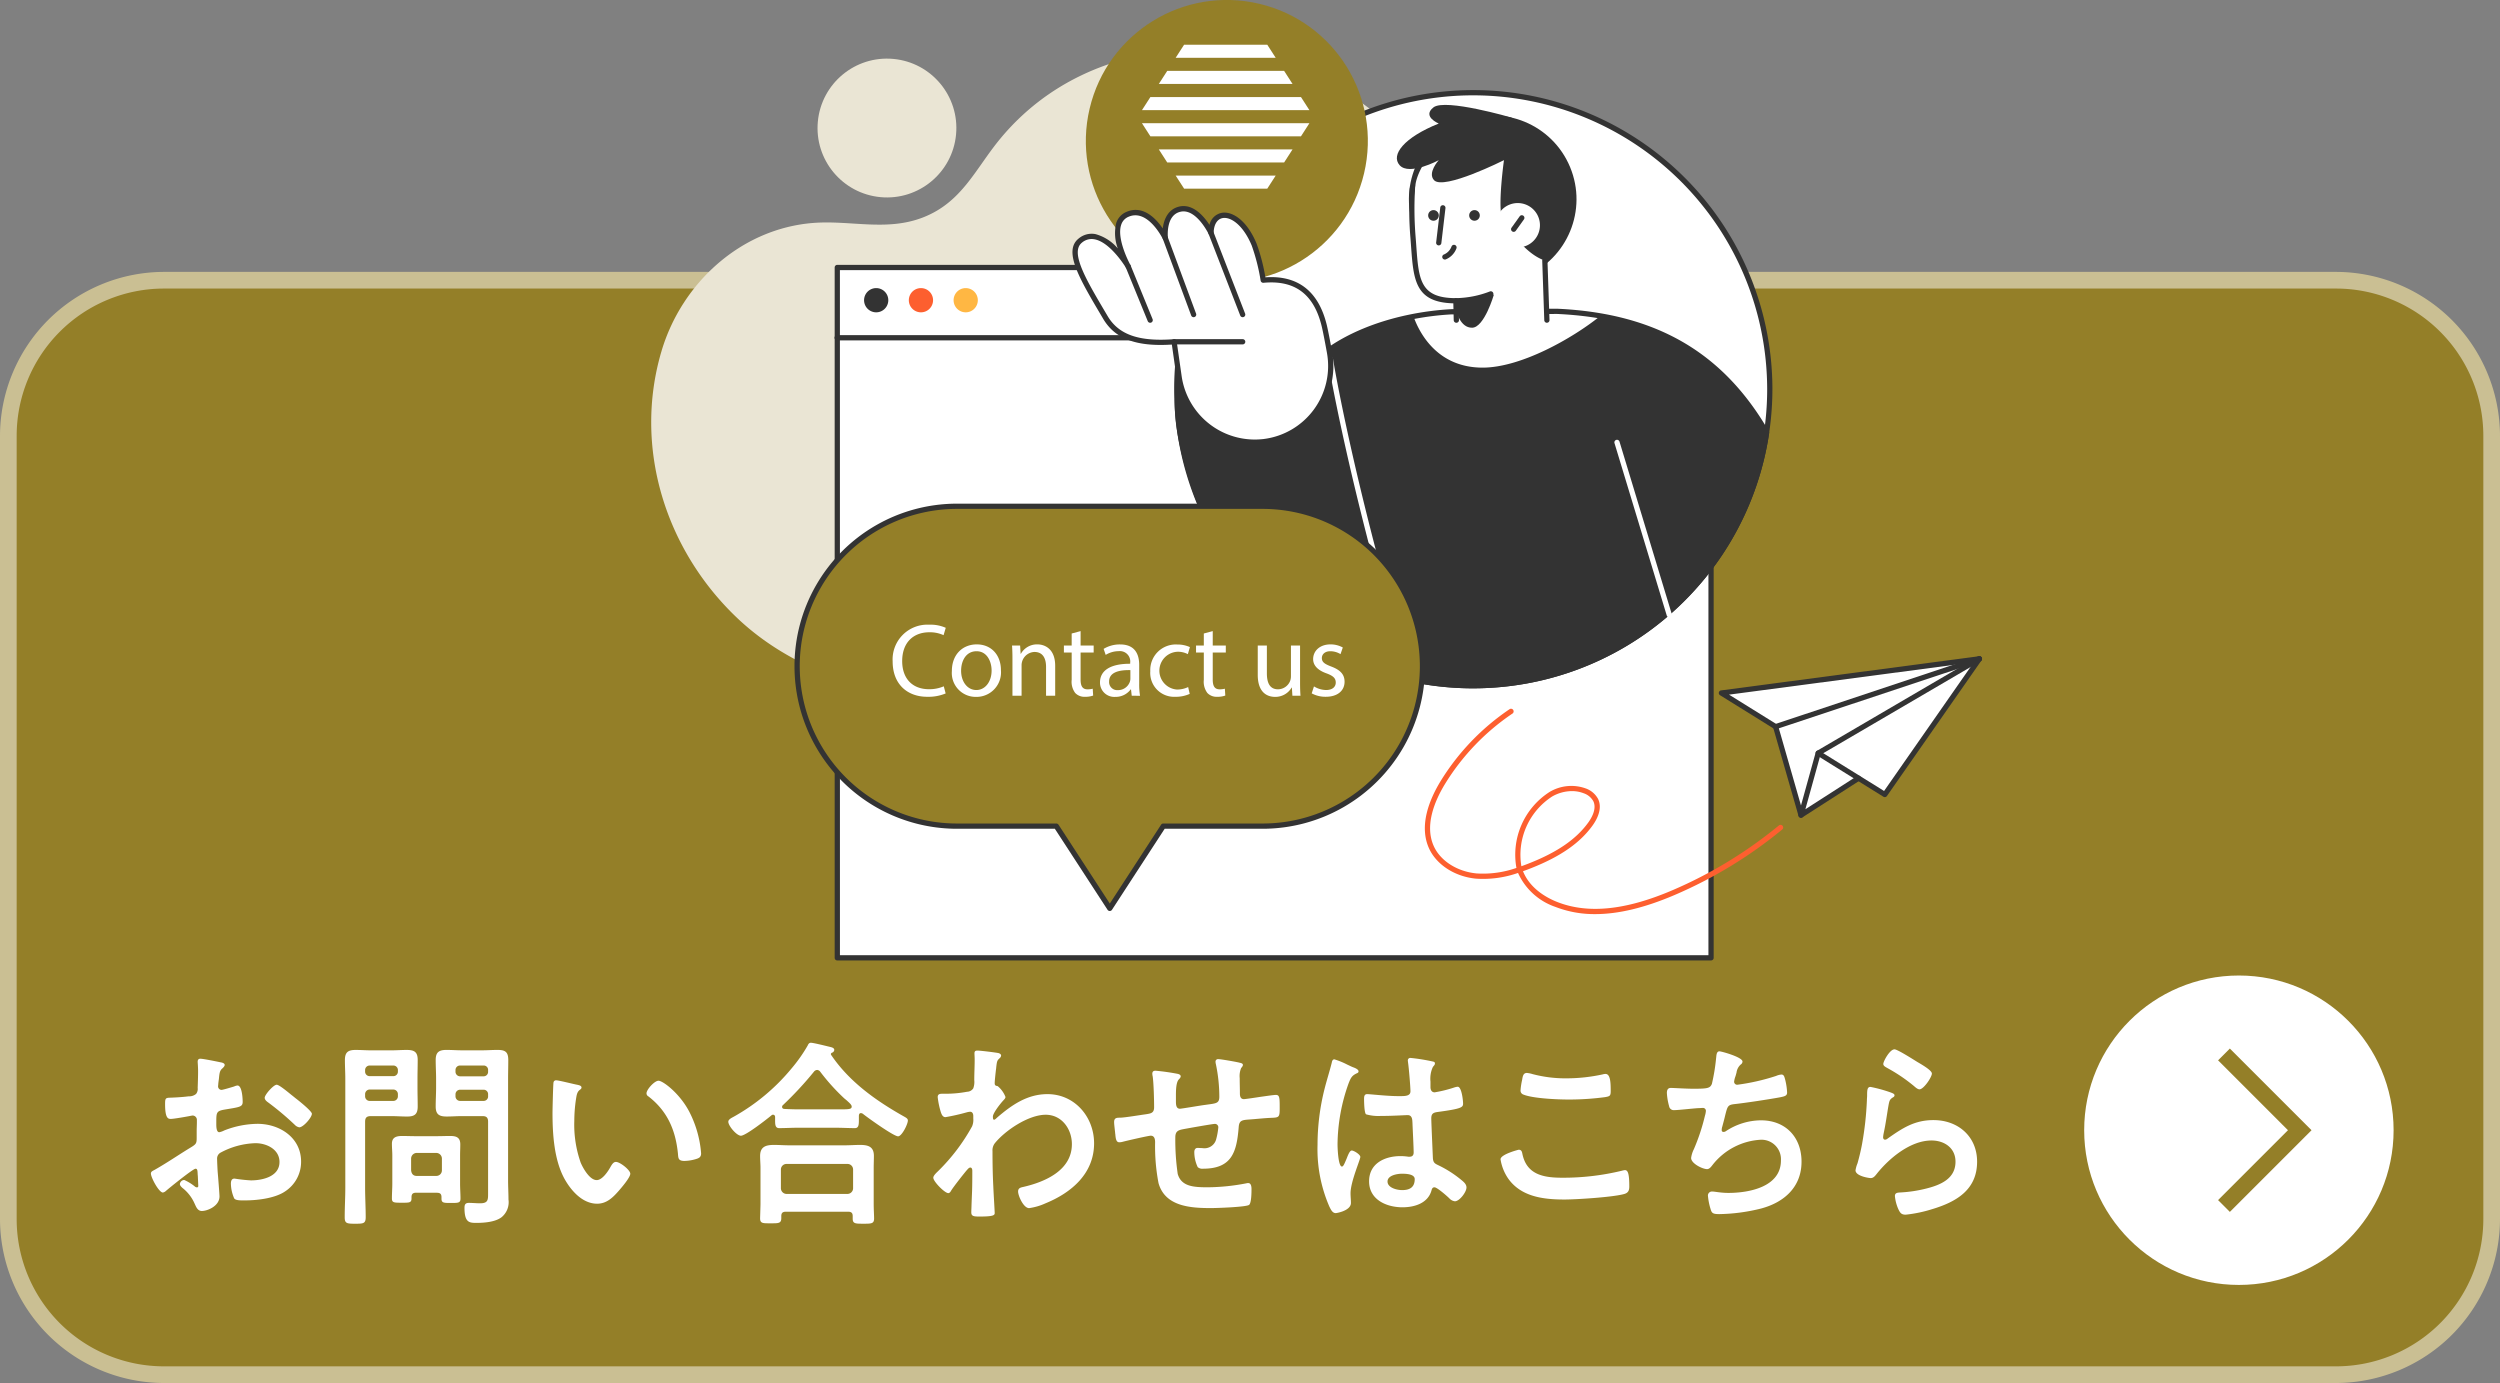
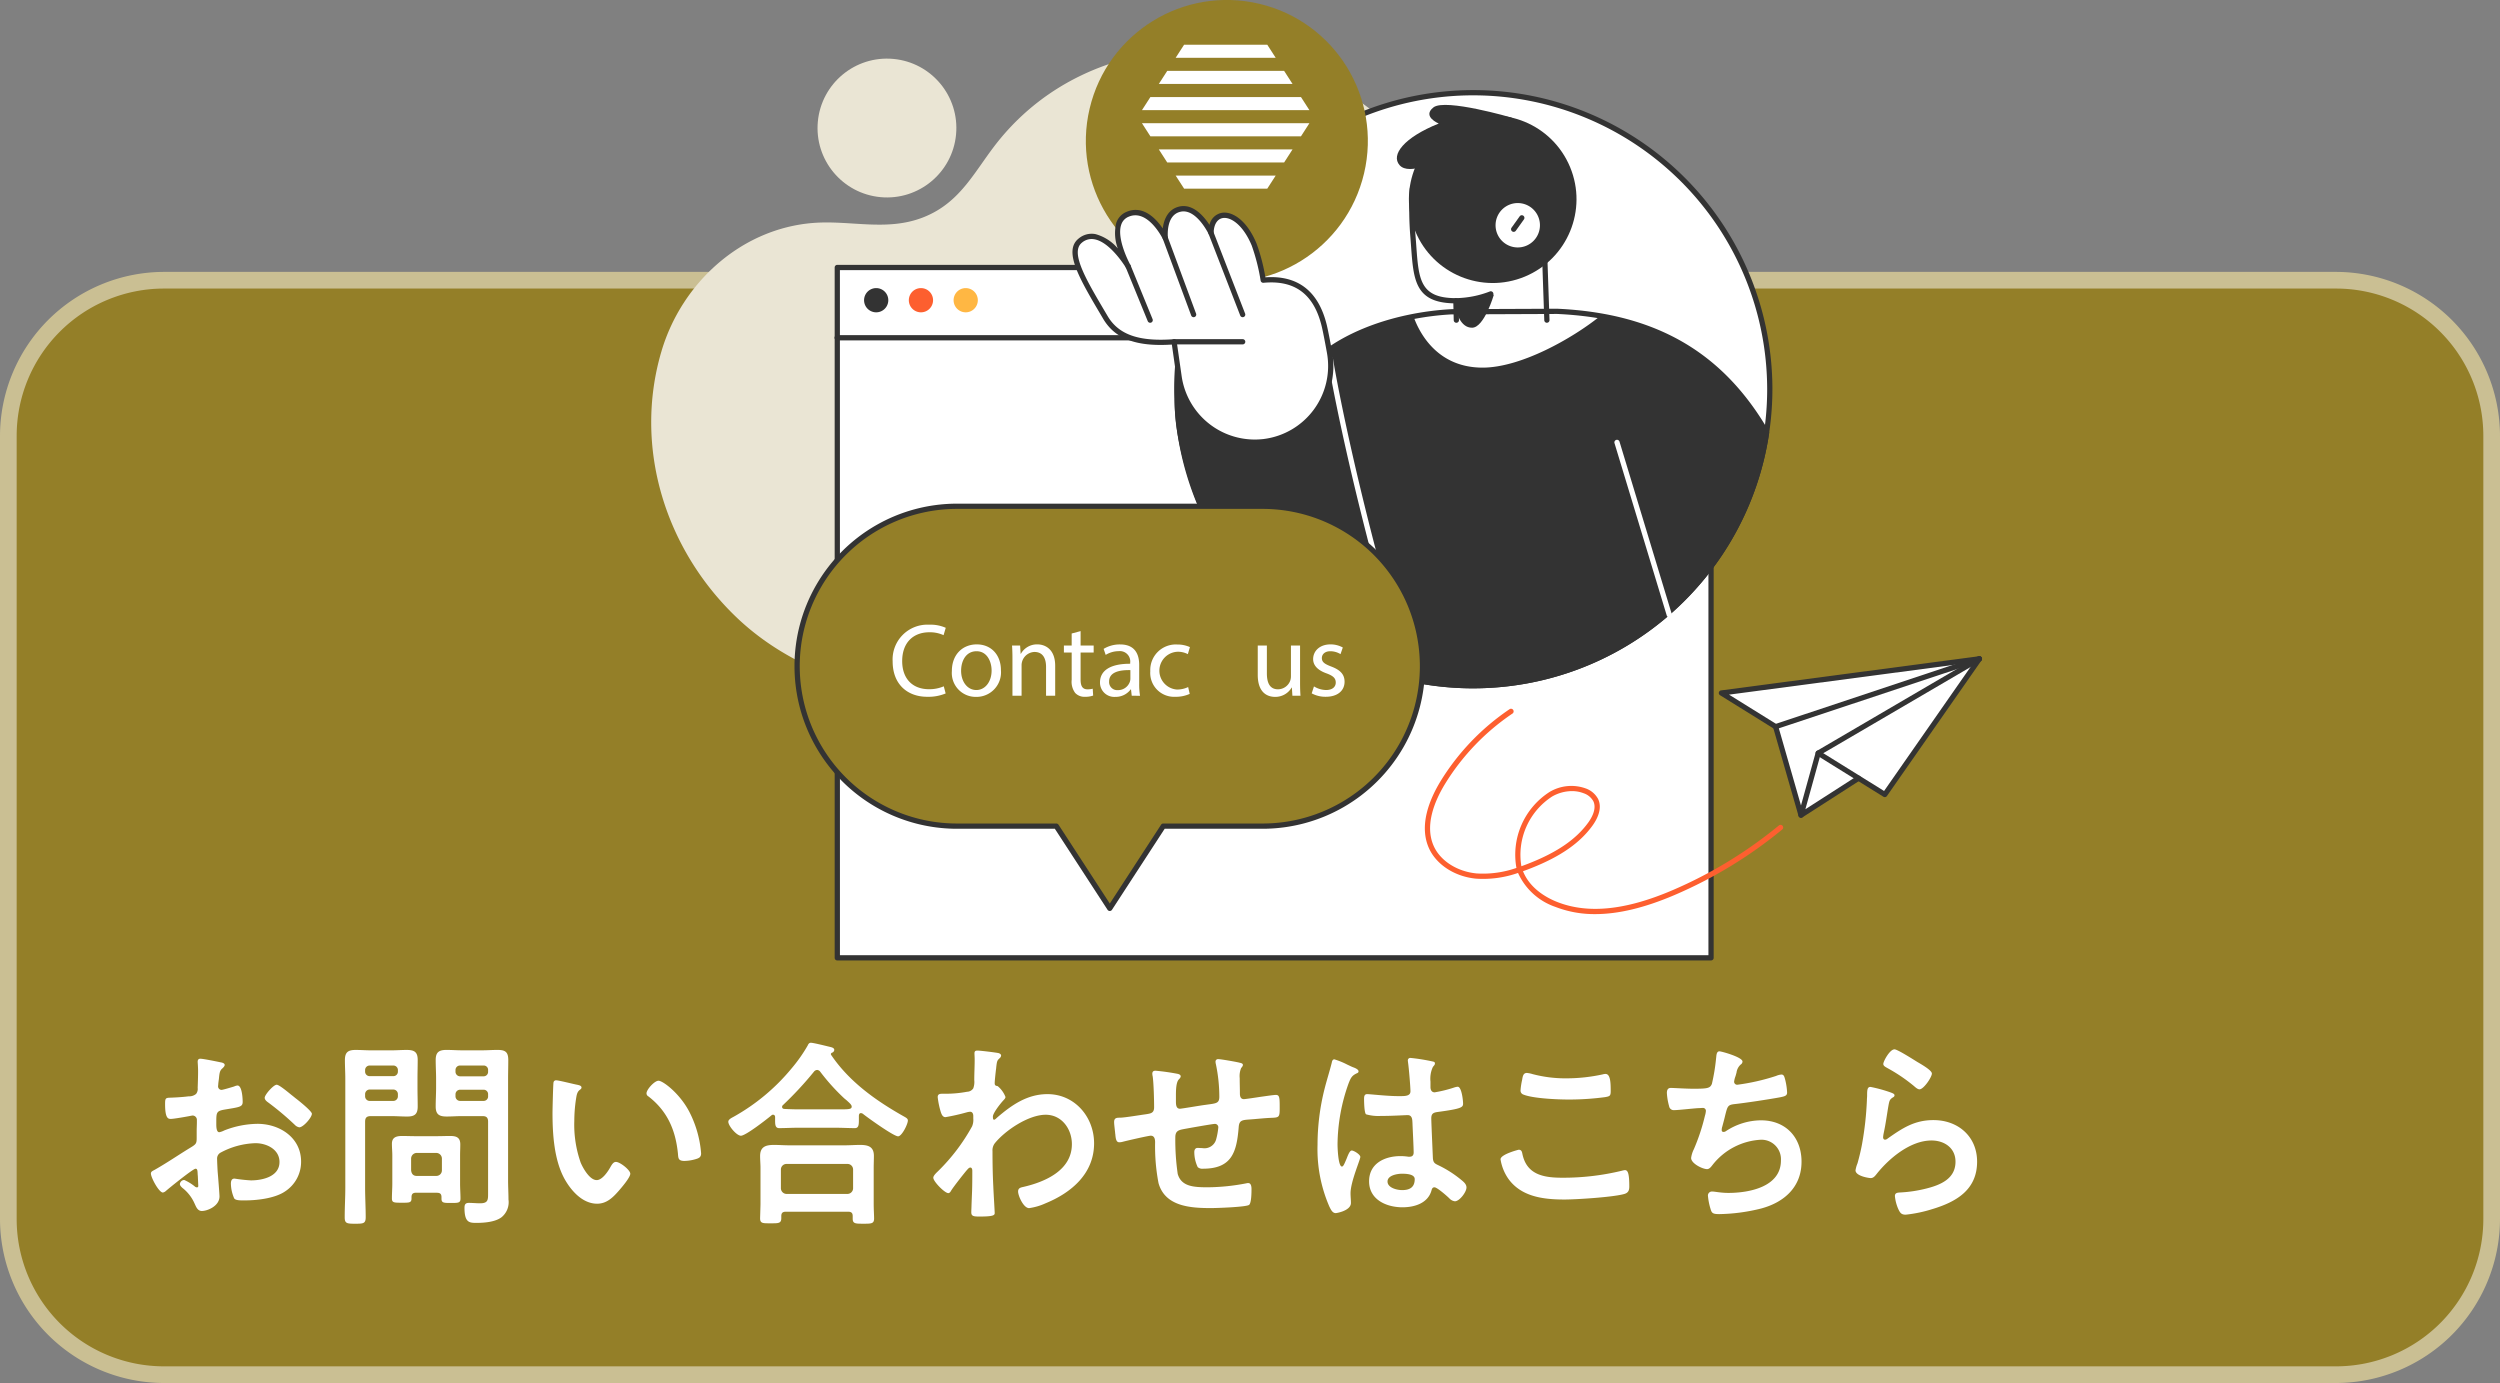
<svg xmlns="http://www.w3.org/2000/svg" width="450" height="248.941" viewBox="0 0 450 248.941">
  <rect x="0" y="0" width="450" height="248.941" fill="#808080" stroke="none" />
  <defs>
    <style>.cls-1{fill:#947f28;}.cls-2{fill:#cabf93;}.cls-3{fill:#fff;}.cls-4{fill:none;stroke:#947f28;stroke-miterlimit:10;stroke-width:3px;}.cls-5{fill:#eae5d4;}.cls-6{fill:#333;}.cls-7{fill:#ffb743;}.cls-8{fill:#fd5f2f;}</style>
  </defs>
  <g id="レイヤー_2" data-name="レイヤー 2">
    <g id="レイアウト">
      <rect class="cls-1" x="1.5" y="50.441" width="447" height="197" rx="27.988" />
      <path class="cls-2" d="M420.512,51.941A26.519,26.519,0,0,1,447,78.429V219.452a26.519,26.519,0,0,1-26.488,26.489H29.488A26.519,26.519,0,0,1,3,219.452V78.429A26.519,26.519,0,0,1,29.488,51.941H420.512m0-3H29.488A29.575,29.575,0,0,0,0,78.429V219.452a29.576,29.576,0,0,0,29.488,29.489H420.512A29.576,29.576,0,0,0,450,219.452V78.429a29.575,29.575,0,0,0-29.488-29.488Z" />
-       <circle class="cls-3" cx="403" cy="203.44" r="27.848" />
      <polyline class="cls-4" points="400.314 189.8 413.954 203.44 400.314 217.081" />
      <path class="cls-3" d="M35.19,210.37c-.432,0-4.715,3.456-5.327,4a1.133,1.133,0,0,1-.54.288c-.72,0-2.16-2.7-2.16-3.42,0-.4.4-.5.828-.756,2.016-1.152,3.924-2.447,5.9-3.671,1.368-.828,1.512-.864,1.512-1.98V203.6c0-.54.036-1.08.036-1.62v-.359a.785.785,0,0,0-.792-.828c-.072,0-.144.036-.216.036-.684.144-3.131.575-3.671.575-.469,0-1.044-.035-1.044-2.663,0-.972.072-1.116.756-1.152,1.115-.036,2.375-.108,3.491-.252a1.914,1.914,0,0,0,1.332-.432,1.457,1.457,0,0,0,.288-1.08c.036-1.008.072-2.016.072-3.023,0-.72-.072-1.548-.072-1.692,0-.288.108-.54.468-.54.54,0,2.951.5,3.672.648.215.036.719.144.719.467,0,.217-.216.433-.36.577-.54.431-.576.864-.684,1.979-.035.217-.071.5-.108.828,0,.145-.036.361-.036.5a.631.631,0,0,0,.613.612c.252,0,1.907-.5,2.267-.612a1.976,1.976,0,0,1,.612-.18c.828,0,.936,2.34.936,2.952,0,.936-.612.936-3.348,1.4-1.332.252-1.4.5-1.4,2.159v.5c0,.612.071,1.4.54,1.4a3.442,3.442,0,0,0,.9-.324,16.822,16.822,0,0,1,5.975-1.187c4,0,7.847,2.483,7.847,6.8a6.336,6.336,0,0,1-2.88,5.364c-1.836,1.259-5.075,1.62-7.235,1.62h-.432c-.576,0-1.332-.036-1.512-.4a6.981,6.981,0,0,1-.576-2.592c0-.467.108-.936.648-.936a28.431,28.431,0,0,0,2.952.324c2.088,0,5.147-.683,5.147-3.311,0-2.268-2.3-3.384-4.319-3.384a14.046,14.046,0,0,0-6.336,1.727,1.214,1.214,0,0,0-.575,1.117c0,.431.071,1.872.108,2.376.071.755.323,4,.323,4.355,0,1.764-2.2,2.628-3.167,2.628-.792,0-1.044-.756-1.332-1.368a7.285,7.285,0,0,0-2.2-2.808c-.18-.18-.432-.4-.432-.683a.814.814,0,0,1,.792-.721,8.642,8.642,0,0,1,1.836,1.116.711.711,0,0,0,.432.216c.216,0,.252-.144.252-.288,0-.036-.072-1.512-.072-1.584,0-.18-.036-.36-.036-.5C35.55,210.73,35.55,210.37,35.19,210.37Zm18.178-12.562c.972.756,2.772,2.268,2.772,2.664,0,.683-1.548,2.447-2.268,2.447a1.442,1.442,0,0,1-.792-.432,51.688,51.688,0,0,0-4.788-4.031c-.251-.18-.647-.468-.647-.864,0-.54,1.584-2.34,2.159-2.34.432,0,1.908,1.225,2.7,1.872C52.792,197.34,53.08,197.592,53.368,197.808Z" />
      <path class="cls-3" d="M65.719,213.79c0,1.764.108,3.527.108,5.291,0,1.152-.4,1.189-1.872,1.189-1.512,0-1.908-.037-1.908-1.153,0-1.8.108-3.563.108-5.327V194.173c0-1.116-.072-2.233-.072-3.348,0-1.44.576-1.836,1.944-1.836.9,0,1.836.072,2.736.072h3.743c.9,0,1.8-.072,2.7-.072,1.368,0,1.98.361,1.98,1.8,0,1.116-.037,2.268-.037,3.384v1.619c0,1.116.037,2.232.037,3.384,0,1.4-.577,1.8-1.908,1.8-.936,0-1.836-.073-2.772-.073H66.727c-.721,0-1.008.288-1.008,1.008Zm.864-21.993a.812.812,0,0,0-.864.864v.18a.812.812,0,0,0,.864.863h4.175a.812.812,0,0,0,.864-.863v-.18a.812.812,0,0,0-.864-.864Zm-.864,5.507a.832.832,0,0,0,.864.864h4.175a.832.832,0,0,0,.864-.864v-.324a.832.832,0,0,0-.864-.864H66.583a.832.832,0,0,0-.864.864ZM74.9,214.69c-.611,0-.828.252-.828.828v.215c0,.792-.467.756-1.763.756-1.368,0-1.764,0-1.764-.756,0-.9.072-1.8.072-2.7V208c0-.721-.072-1.4-.072-2.124,0-1.187.828-1.4,1.872-1.4.756,0,1.547.036,2.3.036h3.96c.792,0,1.548-.036,2.34-.036,1.115,0,1.836.252,1.836,1.512,0,.648-.037,1.332-.037,2.016v5.075c0,.9.073,1.8.073,2.663,0,.792-.4.792-1.728.792-1.26,0-1.692,0-1.692-.755v-.289c0-.575-.252-.791-.828-.791Zm3.636-3.024a1,1,0,0,0,1.008-1.008v-2.123a1.032,1.032,0,0,0-1.008-1.009H75.005A1.031,1.031,0,0,0,74,208.535v2.123c.071.649.4,1.008,1.007,1.008ZM83.141,200.9c-.936,0-1.836.073-2.736.073-1.332,0-1.98-.36-1.98-1.8,0-1.152.072-2.268.072-3.384v-1.619c0-1.116-.072-2.268-.072-3.384,0-1.4.612-1.8,1.944-1.8.936,0,1.836.072,2.772.072h3.671c.936,0,1.836-.072,2.736-.072,1.4,0,1.943.361,1.943,1.836,0,1.115-.035,2.232-.035,3.348v18.321c0,1.152.071,2.268.071,3.42a3.492,3.492,0,0,1-1.259,3.2c-1.152.864-3.132,1.008-4.536,1.008-1.26,0-2.124-.071-2.124-2.7,0-.576.144-.9.792-.9.684,0,1.332.073,2.016.073,1.476,0,1.44-.648,1.44-1.872V201.911c0-.72-.288-1.008-.972-1.008Zm-.288-9.106a.812.812,0,0,0-.864.864v.216a.831.831,0,0,0,.864.863h4.175a.8.8,0,0,0,.828-.863v-.216a.785.785,0,0,0-.828-.864Zm-.864,5.507a.832.832,0,0,0,.864.864h4.175a.8.8,0,0,0,.828-.864v-.287a.8.8,0,0,0-.828-.865H82.853a.833.833,0,0,0-.864.865Z" />
      <path class="cls-3" d="M103.879,195.252c.288.072.792.144.792.5,0,.217-.144.288-.36.469-.5.4-.54,1.115-.648,1.727a26.826,26.826,0,0,0-.288,3.816,20.569,20.569,0,0,0,1.152,7.523c.432,1.008,1.619,3.131,2.88,3.131,1.008,0,2.051-1.583,2.483-2.375.216-.361.5-.9.972-.9.756,0,2.592,1.476,2.592,2.124,0,.684-1.62,2.556-2.124,3.132-1.044,1.188-2.16,2.268-3.851,2.268-2.664,0-4.752-2.412-5.94-4.608-1.8-3.383-2.087-7.918-2.087-11.734,0-.576.108-5.147.179-5.472a.447.447,0,0,1,.5-.395C100.6,194.461,103.267,195.145,103.879,195.252Zm14.65-.72c.792,0,3.816,2.268,5.543,5.579A19.645,19.645,0,0,1,126.2,207.6c0,.684-.36.864-.972,1.044a7.652,7.652,0,0,1-2.016.324c-1.151,0-1.115-.5-1.187-1.368-.432-4.211-1.908-7.631-5.328-10.259a.6.6,0,0,1-.324-.54C116.369,196.116,117.809,194.532,118.529,194.532Z" />
      <path class="cls-3" d="M139.519,201.084c0-.216-.108-.433-.36-.433a.35.35,0,0,0-.288.109c-.864.719-4.644,3.672-5.508,3.672-.756,0-2.267-1.765-2.267-2.521,0-.432.648-.72.971-.9a36.67,36.67,0,0,0,10.4-8.675,27.66,27.66,0,0,0,2.916-4.14c.108-.252.252-.5.576-.5.468,0,2.879.613,3.491.756.288.072.72.18.72.54a.575.575,0,0,1-.432.5c-.108.072-.18.144-.18.252,0,.072.036.108.072.18,3.2,4.716,7.847,8.063,12.779,10.871.719.4,1.007.54,1.007.9,0,.649-1.079,2.844-1.763,2.844-.792,0-5.4-3.311-6.263-3.995a.666.666,0,0,0-.433-.181c-.323,0-.359.324-.359.576v.685c0,.827-.037,1.439-.72,1.439-1.152,0-2.34-.072-3.492-.072H143.73c-1.188,0-2.34.072-3.492.072-.756,0-.719-.792-.719-1.584Zm1.943,17.025c-.576,0-.828.216-.828.792v.361c0,.971-.54.935-1.944.935-1.367,0-1.871.036-1.871-.9,0-.145.072-2.2.072-2.628v-6.443c0-.72-.072-1.44-.072-2.124,0-1.692,1.008-2.016,2.519-2.016.865,0,1.765.072,2.664.072h10.115c.9,0,1.8-.072,2.7-.072,1.476,0,2.484.324,2.484,1.979,0,.721-.036,1.441-.036,2.161v6.514c0,.864.072,2.017.072,2.592,0,.937-.5.937-1.907.937-1.44,0-1.944,0-1.944-.9V218.9c0-.5-.18-.792-.828-.792Zm11.087-3.2a1.03,1.03,0,0,0,1.008-1.008v-3.383a1,1,0,0,0-1.008-1.008H141.57a1,1,0,0,0-1.008,1.008V213.9a1.03,1.03,0,0,0,1.008,1.008Zm-5.471-22.317a.793.793,0,0,0-.577.324,62.889,62.889,0,0,1-5.579,6.011.39.39,0,0,0-.144.324c0,.252.216.359.432.359.828.037,1.656.073,2.52.073h6.659c2.34,0,2.916.036,2.916-.5,0-.324-.4-.648-.9-1.116-.144-.108-.252-.216-.4-.324a37.18,37.18,0,0,1-4.356-4.823A.774.774,0,0,0,147.078,192.589Z" />
      <path class="cls-3" d="M179.766,189.565c.216.072.432.216.432.432a.68.68,0,0,1-.252.468c-.432.431-.5.4-.648,1.908-.072.5-.252,2.159-.252,2.592,0,.4.144.468.54.539a4.769,4.769,0,0,1,1.4,1.944c0,.288-.324.54-.5.756-.432.468-1.764,2.159-1.764,2.772,0,.36.036.576.216.576.144,0,.36-.216.468-.324,2.664-2.3,5.471-4.284,9.143-4.284,4.895,0,8.387,4.1,8.387,8.855,0,5.435-4.068,8.891-8.747,10.8a10.687,10.687,0,0,1-2.952.864c-1.008,0-1.979-2.233-1.979-2.988,0-.612.431-.72.935-.828,3.924-.9,8.747-2.988,8.747-7.7,0-2.7-1.8-5.292-4.715-5.292-3.059,0-7.235,2.773-9.143,5.112a2.075,2.075,0,0,0-.432,1.44c0,2.123.036,4.247.144,6.335.036,1.008.252,4.428.252,4.823s-.324.613-2.7.613c-1.044,0-1.513-.037-1.513-.756,0-.288.037-.972.037-1.153.036-1.115.108-2.663.108-2.843.036-1.152.036-2.34.036-3.492,0-.252-.073-.576-.36-.576s-.54.4-.72.576c-.684.829-2.16,2.7-2.7,3.528-.108.216-.288.5-.54.5-.648,0-2.7-2.088-2.7-2.772,0-.4.611-.935.9-1.223a34.527,34.527,0,0,0,6.083-8.028,2.971,2.971,0,0,0,.215-1.4v-.468c0-.36-.143-.757-.575-.757a3.089,3.089,0,0,0-.612.109,37.806,37.806,0,0,1-3.816.864c-.5,0-.684-.468-.828-.864a14.822,14.822,0,0,1-.575-2.736c0-.54.359-.612.827-.612h.5a20.778,20.778,0,0,0,3.96-.359,1.367,1.367,0,0,0,1.115-.613,3.326,3.326,0,0,0,.181-1.475c0-1.225.072-2.448.072-3.672,0-.5-.036-.9-.036-1.151,0-.4.179-.5.54-.5C176.455,189.1,179.334,189.457,179.766,189.565Z" />
      <path class="cls-3" d="M212.059,193.309c.215.072.467.179.467.431,0,.217-.215.433-.359.576-.468.54-.5,1.872-.5,2.916v.972c0,.54,0,1.368.719,1.368.325,0,3.852-.612,4.5-.684,1.98-.288,2.592-.216,2.592-1.476a28.624,28.624,0,0,0-.612-5.831,2.116,2.116,0,0,1-.072-.468.445.445,0,0,1,.5-.468c.469,0,3.132.468,3.708.612.252.072.72.108.72.431,0,.217-.216.433-.324.577a3.783,3.783,0,0,0-.252,1.8c0,.936.036,1.836.036,2.772,0,.468.108,1.008.72,1.008.288,0,2.411-.324,2.88-.4.575-.072,2.411-.36,2.879-.36.684,0,.684.54.684,2.448,0,1.692-.144,1.619-1.871,1.692-.648.036-1.513.108-2.7.215-2.016.181-2.7,0-2.808,1.441-.36,4.5-1.224,7.486-6.443,7.486a1.223,1.223,0,0,1-.936-.287,6.35,6.35,0,0,1-.612-2.736c0-.36.18-.72.576-.72.288,0,.612.036.9.036a2.169,2.169,0,0,0,2.447-1.548,12.181,12.181,0,0,0,.4-2.2.606.606,0,0,0-.611-.611c-.432,0-5.076.828-5.8.971-.935.18-1.331.468-1.331,1.476a42.762,42.762,0,0,0,.431,6.552c.648,2.3,2.916,2.411,5.436,2.411a37.6,37.6,0,0,0,6.947-.72,1,1,0,0,1,.324-.036c.5,0,.576.648.576,1.044,0,.576,0,2.519-.432,2.88-.54.4-5.9.576-6.839.576-3.636,0-8.279-.252-9.467-4.5a35.288,35.288,0,0,1-.612-7.343c0-.54-.108-1.187-.792-1.187-.4,0-4.463.935-5.111,1.115a2.449,2.449,0,0,1-.54.072c-.54,0-.648-.576-.72-1.439-.036-.181-.036-.4-.072-.613-.036-.4-.144-1.187-.144-1.584,0-.792.5-.792,1.116-.792.971-.036,3.491-.467,4.571-.611.864-.144,1.512-.181,1.512-1.26,0-1.332-.072-4.248-.252-5.544a2.412,2.412,0,0,1-.072-.5c0-.395.216-.54.576-.54A39.495,39.495,0,0,1,212.059,193.309Z" />
      <path class="cls-3" d="M243.6,192.121c.287.107.935.359.935.72,0,.216-.144.288-.323.359-.829.4-1.044.721-1.477,1.836a33.256,33.256,0,0,0-1.979,10.943c0,.576.108,4,.792,4,.252,0,.432-.468.791-1.3.181-.4.541-1.584.973-1.584.4,0,1.547.719,1.547,1.152,0,.5-1.763,4.463-1.763,6.551,0,.576.072,1.152.072,1.727,0,1.405-2.556,1.836-2.736,1.836-.612,0-.9-.683-1.152-1.187a25.921,25.921,0,0,1-2.124-11.087,41.336,41.336,0,0,1,1.26-10.078c.4-1.584.9-3.132,1.3-4.716.036-.252.144-.612.468-.612a13.635,13.635,0,0,1,2.3.936C242.947,191.833,243.378,192.049,243.6,192.121Zm14.326-1.044c.18.036.36.108.36.324,0,.324-.216.4-.4.72a5.007,5.007,0,0,0-.4,2.556v1.008c0,.5.216.935.756.935a23.008,23.008,0,0,0,3.6-.9,2.873,2.873,0,0,1,.54-.109c.72,0,.972,2.484.972,3.024,0,.684-.252.936-4.5,1.511-.791.109-1.223.252-1.223,1.153,0,.72.252,6.226.288,7.163.072.935.432,1.008,1.224,1.4a20.018,20.018,0,0,1,3.887,2.521c.432.359.936.756.936,1.367,0,.828-1.26,2.483-2.088,2.483a1.64,1.64,0,0,1-1.007-.539c-.4-.4-2.2-1.98-2.665-1.98-.359,0-.467.288-.539.576-.648,2.3-3.06,3.023-5.22,3.023-2.879,0-6.011-1.367-6.011-4.678,0-3.241,2.844-4.536,5.651-4.536a9.211,9.211,0,0,1,1.4.108h.252c.5,0,.72-.288.72-.756,0-.9-.18-4.319-.216-5.363-.036-.361.036-1.368-.864-1.368-.288,0-2.843.144-4.283.144h-.468a8,8,0,0,1-2.736-.288c-.324-.217-.36-2.269-.36-2.736s.036-.9.576-.9c.432,0,3.636.36,5.508.36h.575c.865,0,1.692-.072,1.692-.864,0-.755-.288-4.248-.431-5.147,0-.108-.037-.252-.037-.36a.441.441,0,0,1,.5-.5A33.859,33.859,0,0,1,257.921,191.077Zm-5.58,20.193c-.827,0-2.591.289-2.591,1.4,0,1.152,1.728,1.548,2.627,1.548,1.368,0,2.268-.5,2.268-1.98C254.645,211.307,253.025,211.27,252.341,211.27Z" />
      <path class="cls-3" d="M273.368,206.951c.468,0,.576.323.648.684.756,3.815,3.816,4.355,7.2,4.355a44.778,44.778,0,0,0,10.727-1.26,2.876,2.876,0,0,1,.539-.108c.54,0,.792.612.792,2.952,0,.684-.179,1.116-.863,1.332-1.908.575-8.639,1.008-10.8,1.008-3.743,0-7.775-.468-10.115-3.744a8.431,8.431,0,0,1-1.4-3.491C270.092,207.779,273.332,206.951,273.368,206.951Zm.612-12.562c.108-.613.18-1.26.864-1.26a5.313,5.313,0,0,1,1.044.216,23.176,23.176,0,0,0,6.119.756,30.616,30.616,0,0,0,6.515-.72,1.824,1.824,0,0,1,.468-.072c.9,0,.936,1.62.936,3.095,0,.865-.18.936-1.008,1.08a49.11,49.11,0,0,1-6.515.432c-1.98,0-6.443-.18-8.207-.9a.75.75,0,0,1-.5-.756A12.466,12.466,0,0,1,273.98,194.389Z" />
      <path class="cls-3" d="M313.651,191.077a.669.669,0,0,1-.324.54,2.346,2.346,0,0,0-.756,1.476c-.072.216-.108.431-.216.719a4.1,4.1,0,0,0-.216.9.551.551,0,0,0,.612.539,38.5,38.5,0,0,0,6.947-1.583,2.98,2.98,0,0,1,.972-.252c.468,0,.54.5.684,1.008a11.488,11.488,0,0,1,.324,2.231c0,.576-.4.684-1.3.864-1.944.36-6.191,1.008-8.207,1.224-1.188.144-1.224.4-1.656,2.088-.108.5-.288,1.151-.5,1.943a2.04,2.04,0,0,0-.108.649c0,.216.108.323.36.323a.746.746,0,0,0,.4-.144,11.6,11.6,0,0,1,6.3-1.944c4.428,0,7.308,3.025,7.308,7.451,0,4.536-3.1,7.308-7.271,8.423a32.93,32.93,0,0,1-7.523,1.008c-1.188,0-1.369-.18-1.584-.936a11.028,11.028,0,0,1-.468-2.376.718.718,0,0,1,.756-.755c.467,0,1.548.252,2.915.252,3.744,0,9.467-1.08,9.467-5.831A3.508,3.508,0,0,0,317,205.151a11.84,11.84,0,0,0-8.711,4.5c-.252.325-.577.792-1.008.792-.828,0-2.88-1.007-2.88-2.015a5.074,5.074,0,0,1,.5-1.584,36.344,36.344,0,0,0,1.98-5.975,3.987,3.987,0,0,0,.179-.9.519.519,0,0,0-.575-.54c-.216,0-.54.036-.756.036-.828.036-3.636.36-4.356.36a.846.846,0,0,1-.936-.721,10.967,10.967,0,0,1-.4-2.375c0-.936.577-.9.756-.9.5,0,2.628.145,4.068.145,2.556,0,2.951-.109,3.276-.865a34.4,34.4,0,0,0,.755-4.571c.072-.5.037-1.3.612-1.3C309.871,189.241,313.651,190.285,313.651,191.077Z" />
      <path class="cls-3" d="M340.363,196.656c.252.109.649.216.649.5,0,.216-.181.324-.325.4-.576.36-.612.684-.755,1.4-.288,1.656-.5,3.348-.865,5a5.48,5.48,0,0,0-.107.756c0,.217.107.432.359.432a.8.8,0,0,0,.468-.215c2.664-1.873,4.824-3.312,8.243-3.312,4.428,0,7.848,2.951,7.848,7.486,0,5.112-3.816,7.272-8.171,8.568a24.061,24.061,0,0,1-4.68.971c-.792,0-1.007-.324-1.332-1.007a7.492,7.492,0,0,1-.612-2.34c0-.576.433-.612.9-.648a24.05,24.05,0,0,0,4.788-.72c2.555-.648,5.219-1.764,5.219-4.824,0-2.483-2.015-3.815-4.319-3.815-3.78,0-7.6,3.168-9.863,6.012-.288.359-.577.755-1.08.755-.324,0-2.736-.36-2.736-1.4a5.559,5.559,0,0,1,.36-1.26c.324-1.151.612-2.339.828-3.527a57.507,57.507,0,0,0,.864-7.847c0-.288.036-.54.036-.792,0-1.044.036-1.584.612-1.584A25.549,25.549,0,0,1,340.363,196.656Zm.649-7.775c.54,0,3.455,1.872,4.1,2.267.54.325,2.627,1.477,2.627,2.088,0,.649-1.475,2.844-2.231,2.844-.4,0-.865-.5-1.152-.72a29.532,29.532,0,0,0-4.536-3.059c-.359-.216-.827-.4-.827-.792C339,191.041,340.147,188.881,341.012,188.881Z" />
      <polygon class="cls-3" points="324.184 146.726 334.537 140.075 339.262 143.011 356.294 118.588 309.858 124.737 319.613 130.8 324.184 146.726" />
      <path class="cls-5" d="M246.068,19.219c-19.437-14.609-49.436-14.235-65.981,5.7-4.536,5.464-6.9,11.522-14.045,14.256-6.518,2.493-13.011.433-19.666.956-13,1.021-23.673,10.8-27.309,23.088-5.12,17.305.7,35.767,13.657,48.049,11.975,11.349,29.387,15.047,45.408,15.615,10.836.383,21.652-.686,32.392-2.016,9.472-1.172,18.695-2.984,26.651-8.63,24.684-17.519,36.812-56.14,21.156-83.247A46.026,46.026,0,0,0,246.068,19.219Z" />
      <circle class="cls-5" cx="159.651" cy="23.046" r="12.494" transform="translate(121.809 179.85) rotate(-84.646)" />
      <rect class="cls-3" x="150.712" y="48.146" width="157.277" height="124.263" />
      <path class="cls-6" d="M307.989,172.881H150.712a.472.472,0,0,1-.472-.472V48.146a.472.472,0,0,1,.472-.472H307.989a.472.472,0,0,1,.472.472V172.409A.472.472,0,0,1,307.989,172.881Zm-156.8-.944H307.517V48.618H151.184Z" />
      <path class="cls-6" d="M286.438,61.266H150.712a.472.472,0,1,1,0-.943H286.438a.472.472,0,1,1,0,.943Z" />
      <path class="cls-6" d="M159.894,54.038a2.18,2.18,0,1,1-2.179-2.179A2.18,2.18,0,0,1,159.894,54.038Z" />
      <path class="cls-7" d="M176.008,54.038a2.18,2.18,0,1,1-2.179-2.179A2.179,2.179,0,0,1,176.008,54.038Z" />
      <path class="cls-8" d="M167.951,54.038a2.18,2.18,0,1,1-2.179-2.179A2.179,2.179,0,0,1,167.951,54.038Z" />
      <circle class="cls-3" cx="265.192" cy="70.058" r="53.37" transform="translate(28.134 208.038) rotate(-45)" />
      <path class="cls-6" d="M265.191,123.9a53.842,53.842,0,1,1,53.842-53.842A53.9,53.9,0,0,1,265.191,123.9Zm0-106.74a52.9,52.9,0,1,0,52.9,52.9A52.958,52.958,0,0,0,265.191,17.16Z" />
      <path class="cls-6" d="M265.192,123.428a53.38,53.38,0,0,0,52.8-45.544C309.5,63.2,296.915,56.806,280.318,56.039l-19.044.078c-10.643.573-22.783,4.664-28.253,13.172-2.187,3.4-20.546-.219-20.546-.219-2.01,5.62,2.082,19.224,5.189,25.289A53.366,53.366,0,0,0,265.192,123.428Z" />
      <path class="cls-3" d="M266.854,66.174c6.862.009,16.168-5.241,21.206-9.306a61.728,61.728,0,0,0-7.742-.829l-19.044.079a50.948,50.948,0,0,0-6.847.84C255.455,59.841,258.64,66.163,266.854,66.174Z" />
      <path class="cls-6" d="M339.262,143.484a.472.472,0,0,1-.249-.072l-11.985-7.449a.471.471,0,1,1,.5-.8l11.606,7.212L355.294,119.2l-44.067,5.836,8.635,5.366a.472.472,0,1,1-.5.8l-9.755-6.063a.471.471,0,0,1,.188-.868l46.435-6.15a.476.476,0,0,1,.465.223.47.47,0,0,1-.017.515l-17.031,24.424A.47.47,0,0,1,339.262,143.484Z" />
      <path class="cls-6" d="M324.184,147.2a.47.47,0,0,1-.454-.6l3.092-11.163a.469.469,0,0,1,.216-.281l29.017-16.974a.472.472,0,1,1,.477.815L327.68,135.873l-2.711,9.787,9.314-5.982a.472.472,0,0,1,.509.794l-10.353,6.651A.47.47,0,0,1,324.184,147.2Z" />
      <path class="cls-6" d="M324.184,147.2a.474.474,0,0,1-.454-.342l-4.571-15.926a.473.473,0,0,1,.305-.578l36.68-12.212a.472.472,0,1,1,.3.9L320.192,131.1l4.446,15.49a.471.471,0,0,1-.324.584A.45.45,0,0,1,324.184,147.2Z" />
      <path class="cls-6" d="M265.191,123.9a53.66,53.66,0,0,1-47.947-29.326c-2.958-5.773-7.355-19.675-5.214-25.663a.47.47,0,0,1,.536-.3c6.975,1.375,18.591,2.708,20.058.427,5.816-9.048,18.6-12.848,28.625-13.388l19.067-.079c17.752.82,29.846,7.835,38.082,22.08a.478.478,0,0,1,.058.3A53.851,53.851,0,0,1,265.191,123.9ZM212.8,69.613c-1.578,5.487,2.066,18.241,5.288,24.53A52.908,52.908,0,0,0,317.5,77.977c-8.058-13.844-19.883-20.666-37.2-21.466l-19.02.078c-9.768.527-22.234,4.207-27.858,12.955C231.242,72.928,216,70.224,212.8,69.613Z" />
      <path class="cls-3" d="M250.317,111.12a.473.473,0,0,1-.455-.345c-8.06-28.731-10.819-45.839-10.846-46.008a.472.472,0,1,1,.932-.148c.027.169,2.78,17.229,10.824,45.9a.474.474,0,0,1-.455.6Z" />
      <path class="cls-3" d="M300.464,111.12a.473.473,0,0,1-.452-.335L290.6,79.735a.472.472,0,0,1,.9-.275l9.412,31.051a.471.471,0,0,1-.315.588A.465.465,0,0,1,300.464,111.12Z" />
      <circle class="cls-6" cx="268.687" cy="35.86" r="15.081" transform="translate(6.73 105.552) rotate(-22.5)" />
-       <path class="cls-3" d="M278.076,46.893c-4.15-1.331-7.7-7.581-7.781-7.9-.642-2.582.419-10.17.419-10.17s-9.68-2.482-12.583-1.231c-1.631.7-3.274,4.3-3.349,5.772a40.645,40.645,0,0,0-.446,9.282c.569,7.069.227,11.483,7.723,11.483l.084,4.54h16.3Z" />
      <path class="cls-6" d="M262.143,58.1a.471.471,0,0,1-.472-.46L261.6,54.6c-6.879-.17-7.171-4.208-7.608-10.253-.039-.535-.079-1.088-.125-1.659a62.821,62.821,0,0,1-.1-8.8.472.472,0,1,1,.941.073,61.969,61.969,0,0,0,.1,8.655q.069.861.125,1.667c.437,6.05.678,9.382,7.128,9.382a.473.473,0,0,1,.472.461l.084,3.491a.472.472,0,0,1-.461.483Z" />
      <path class="cls-6" d="M278.442,58.1a.473.473,0,0,1-.472-.456L277.6,46.909a.473.473,0,0,1,.456-.488.487.487,0,0,1,.488.456l.366,10.732a.472.472,0,0,1-.456.488Z" />
      <path class="cls-6" d="M262.059,54.606a.472.472,0,0,1-.018-.943,17.54,17.54,0,0,0,6.1-1.188.472.472,0,0,1,.4.856,18.051,18.051,0,0,1-6.46,1.275Z" />
      <path class="cls-6" d="M262.143,55.938s.659,3.1,2.853,3.051,3.9-5.948,3.9-5.948l-6.838,1.093Z" />
      <path class="cls-6" d="M258.976,44.172a.527.527,0,0,1-.056,0,.472.472,0,0,1-.414-.524l.743-6.308a.472.472,0,0,1,.937.111l-.742,6.307A.472.472,0,0,1,258.976,44.172Z" />
      <path class="cls-3" d="M277.191,40.545a3.995,3.995,0,1,1-3.994-3.994A3.994,3.994,0,0,1,277.191,40.545Z" />
      <path class="cls-6" d="M272.462,41.734a.473.473,0,0,1-.384-.747l1.463-2.047a.472.472,0,0,1,.769.549l-1.463,2.047A.473.473,0,0,1,272.462,41.734Z" />
-       <path class="cls-6" d="M260.077,46.719a.472.472,0,0,1-.143-.922,2.5,2.5,0,0,0,1.338-1.416.472.472,0,0,1,.89.317,3.424,3.424,0,0,1-1.942,2A.478.478,0,0,1,260.077,46.719Z" />
      <path class="cls-6" d="M264.458,38.869a.955.955,0,1,0,.857-1.044A.955.955,0,0,0,264.458,38.869Z" />
      <path class="cls-6" d="M257.076,38.869a.955.955,0,1,0,.857-1.044A.955.955,0,0,0,257.076,38.869Z" />
      <circle class="cls-1" cx="220.833" cy="25.378" r="25.378" transform="translate(145.398 234.473) rotate(-76.718)" />
      <path class="cls-1" d="M227.251,91.13H172.268a28.788,28.788,0,0,0,0,57.576h17.865l9.626,14.8,9.627-14.8h17.865a28.788,28.788,0,0,0,0-57.576Z" />
      <path class="cls-6" d="M199.76,163.979a.471.471,0,0,1-.4-.214l-9.487-14.587H172.269a29.26,29.26,0,0,1,0-58.52h54.982a29.26,29.26,0,1,1,0,58.52H209.642l-9.487,14.587A.469.469,0,0,1,199.76,163.979ZM172.269,91.6a28.316,28.316,0,1,0,0,56.632h17.864a.474.474,0,0,1,.4.214l9.231,14.194,9.23-14.194a.474.474,0,0,1,.4-.214h17.865a28.316,28.316,0,0,0,0-56.632Z" />
      <path class="cls-3" d="M227.522,79.49a13.722,13.722,0,0,0,11.792-16.066c-.379-2.084-.717-3.836-.937-4.75-1.241-5.155-4.283-8.871-11-8.241a36.364,36.364,0,0,0-1.635-6.411c-2.762-6.63-7.7-6.63-7.761-2.1,0,0-2.376-4.979-5.577-4.278s-2.65,5.2-2.65,5.2-2.832-5.944-6.765-4.282c-4.169,1.76.078,9.378.078,9.378s-4.642-7.788-8.606-4.648c-2.564,2.03.45,6.982,4.515,13.853,2.281,3.856,6.545,4.816,12.359,4.375l.9,6.291A13.719,13.719,0,0,0,227.522,79.49Z" />
      <path class="cls-6" d="M225.83,80.067a14.268,14.268,0,0,1-14.063-12.188l-.834-5.856c-6.407.409-10.225-1.028-12.36-4.636l-.26-.44c-4.049-6.84-6.974-11.782-4.142-14.024a3.63,3.63,0,0,1,3.013-.784,8.035,8.035,0,0,1,4.021,2.582,7.839,7.839,0,0,1-.275-4.6,3.233,3.233,0,0,1,1.877-2c2.968-1.253,5.29,1.246,6.489,3,.2-1.646.966-3.5,3.011-3.95,2.466-.543,4.415,1.786,5.4,3.308a2.817,2.817,0,0,1,2.165-2.162c1.845-.357,4.515,1.21,6.307,5.514a33.945,33.945,0,0,1,1.592,6.087c5.865-.4,9.587,2.505,11.063,8.636.2.848.521,2.455.942,4.776A14.182,14.182,0,0,1,225.83,80.067Zm1.633-1.045.059.468-.058-.468a13.249,13.249,0,0,0,11.385-15.514c-.418-2.3-.731-3.893-.931-4.723-1.4-5.834-4.831-8.41-10.494-7.882a.477.477,0,0,1-.51-.395,35.963,35.963,0,0,0-1.6-6.3c-1.58-3.793-3.836-5.223-5.256-4.95-.98.189-1.577,1.189-1.6,2.673a.472.472,0,0,1-.9.2c-.022-.047-2.242-4.64-5.049-4.021-2.741.6-2.287,4.645-2.283,4.686a.472.472,0,0,1-.894.26c-.027-.056-2.694-5.516-6.157-4.052a2.3,2.3,0,0,0-1.352,1.434c-.905,2.626,1.634,7.234,1.659,7.281a.472.472,0,0,1-.817.471c-.028-.045-2.767-4.586-5.652-5.115a2.678,2.678,0,0,0-2.256.595c-2.186,1.731.707,6.617,4.368,12.8l.26.44c1.978,3.342,5.653,4.62,11.918,4.144a.476.476,0,0,1,.5.4l.9,6.291A13.306,13.306,0,0,0,227.463,79.022Z" />
      <path class="cls-6" d="M207.03,58.1a.472.472,0,0,1-.437-.294l-3.96-9.684a.472.472,0,1,1,.874-.357l3.96,9.684a.473.473,0,0,1-.259.616A.482.482,0,0,1,207.03,58.1Z" />
      <path class="cls-6" d="M214.854,57.094a.472.472,0,0,1-.443-.309l-5.1-13.776a.472.472,0,1,1,.885-.327l5.1,13.776a.472.472,0,0,1-.279.607A.492.492,0,0,1,214.854,57.094Z" />
      <path class="cls-6" d="M223.682,57.094a.471.471,0,0,1-.44-.3l-5.7-14.7a.472.472,0,1,1,.88-.341l5.7,14.7a.472.472,0,0,1-.269.611A.467.467,0,0,1,223.682,57.094Z" />
      <path class="cls-6" d="M223.682,61.993H211.339a.472.472,0,0,1,0-.944h12.343a.472.472,0,1,1,0,.944Z" />
      <path class="cls-8" d="M287.145,164.54a19.414,19.414,0,0,1-7.177-1.3,11.41,11.41,0,0,1-6.67-6c-.016-.038-.031-.076-.046-.114a19.03,19.03,0,0,1-7.549,1.035c-3.809-.355-7.138-2.5-8.481-5.461-1.871-4.128.118-8.882,2.115-12.144a42.408,42.408,0,0,1,12.382-12.9.472.472,0,0,1,.528.783,41.443,41.443,0,0,0-12.105,12.608c-1.878,3.066-3.76,7.509-2.06,11.26,1.2,2.66,4.231,4.587,7.709,4.911a18.159,18.159,0,0,0,7.166-.992,13.418,13.418,0,0,1,5.982-13.684,7.641,7.641,0,0,1,6.5-.622,4.048,4.048,0,0,1,2.215,1.89c.855,1.775-.253,3.756-.989,4.778-2.254,3.133-5.733,5.559-10.951,7.637-.5.2-1.021.4-1.571.594l.024.061c1.3,3.177,4.406,4.8,6.142,5.479,5.527,2.173,12.3,1.486,20.691-2.1a79.164,79.164,0,0,0,19.2-11.678.472.472,0,0,1,.6.729,80.1,80.1,0,0,1-19.431,11.817C296.04,163.4,291.328,164.54,287.145,164.54Zm-4.2-22.141a7.259,7.259,0,0,0-3.546.965,12.5,12.5,0,0,0-5.55,12.558c.53-.189,1.037-.383,1.516-.574,5.043-2.008,8.39-4.332,10.534-7.311.614-.853,1.547-2.482.9-3.818a3.114,3.114,0,0,0-1.713-1.423A5.785,5.785,0,0,0,282.949,142.4Z" />
      <path class="cls-6" d="M270.714,28.828s-10.832,5.449-12.578,3.611c-1.251-1.318.844-3.611.844-3.611s-5.31,2.868-7.046.909c-1.639-1.849.77-4.983,7.041-7.5,0,0-3.056-1.259-.949-2.911S272.1,21.171,272.1,21.171Z" />
      <path class="cls-3" d="M170.217,124.821a8.053,8.053,0,0,1-3.323.6c-3.548,0-6.217-2.241-6.217-6.367a6.261,6.261,0,0,1,6.571-6.609,6.747,6.747,0,0,1,2.988.56l-.392,1.326a5.913,5.913,0,0,0-2.539-.523c-2.95,0-4.911,1.886-4.911,5.19,0,3.081,1.774,5.06,4.836,5.06a6.491,6.491,0,0,0,2.651-.523Z" />
      <path class="cls-3" d="M180.168,120.639a4.416,4.416,0,0,1-4.5,4.8,4.3,4.3,0,0,1-4.331-4.649c0-3.025,1.979-4.8,4.48-4.8C178.414,115.99,180.168,117.876,180.168,120.639Zm-7.169.094c0,1.979,1.139,3.472,2.745,3.472,1.568,0,2.744-1.475,2.744-3.51,0-1.531-.765-3.472-2.707-3.472S173,119.015,173,120.733Z" />
      <path class="cls-3" d="M182.241,118.642c0-.934-.019-1.7-.075-2.446h1.456l.094,1.493h.037a3.325,3.325,0,0,1,2.987-1.7c1.251,0,3.193.747,3.193,3.847v5.395H188.29v-5.209c0-1.456-.542-2.67-2.091-2.67a2.41,2.41,0,0,0-2.315,2.446v5.433h-1.643Z" />
      <path class="cls-3" d="M194.507,113.6V116.2h2.353v1.251h-2.353v4.873c0,1.12.317,1.755,1.232,1.755a3.663,3.663,0,0,0,.953-.112l.074,1.232a4.011,4.011,0,0,1-1.456.224,2.279,2.279,0,0,1-1.774-.691,3.35,3.35,0,0,1-.634-2.352v-4.929h-1.4V116.2h1.4V114.03Z" />
      <path class="cls-3" d="M203.712,125.232l-.131-1.139h-.056a3.365,3.365,0,0,1-2.763,1.345,2.575,2.575,0,0,1-2.763-2.6c0-2.184,1.942-3.379,5.433-3.36V119.3a1.863,1.863,0,0,0-2.054-2.091,4.506,4.506,0,0,0-2.353.672l-.373-1.083a5.614,5.614,0,0,1,2.969-.8c2.763,0,3.435,1.886,3.435,3.7v3.379a12.615,12.615,0,0,0,.15,2.166Zm-.243-4.611c-1.792-.038-3.827.28-3.827,2.035a1.454,1.454,0,0,0,1.549,1.568,2.249,2.249,0,0,0,2.185-1.512,1.716,1.716,0,0,0,.093-.523Z" />
      <path class="cls-3" d="M214.148,124.9a6.047,6.047,0,0,1-2.595.523,4.293,4.293,0,0,1-4.5-4.612,4.591,4.591,0,0,1,4.854-4.8,5.493,5.493,0,0,1,2.278.467l-.373,1.269a3.817,3.817,0,0,0-1.905-.429,3.407,3.407,0,0,0-.056,6.8,4.666,4.666,0,0,0,2.016-.448Z" />
-       <path class="cls-3" d="M218.293,113.6V116.2h2.352v1.251h-2.352v4.873c0,1.12.317,1.755,1.232,1.755a3.648,3.648,0,0,0,.952-.112l.075,1.232a4.011,4.011,0,0,1-1.456.224,2.277,2.277,0,0,1-1.774-.691,3.35,3.35,0,0,1-.635-2.352v-4.929h-1.4V116.2h1.4V114.03Z" />
      <path class="cls-3" d="M234.013,122.768c0,.933.019,1.755.075,2.464h-1.456l-.094-1.475H232.5a3.4,3.4,0,0,1-2.987,1.681c-1.419,0-3.118-.785-3.118-3.959V116.2h1.643v5c0,1.717.522,2.875,2.016,2.875a2.376,2.376,0,0,0,2.166-1.494,2.41,2.41,0,0,0,.149-.84V116.2h1.643Z" />
      <path class="cls-3" d="M236.515,123.552a4.308,4.308,0,0,0,2.166.653c1.194,0,1.755-.6,1.755-1.344,0-.784-.467-1.214-1.681-1.661-1.624-.579-2.39-1.475-2.39-2.558,0-1.457,1.177-2.652,3.119-2.652a4.506,4.506,0,0,1,2.221.561l-.411,1.194a3.515,3.515,0,0,0-1.848-.522c-.971,0-1.512.56-1.512,1.232,0,.747.541,1.083,1.717,1.531,1.569.6,2.371,1.381,2.371,2.726,0,1.587-1.232,2.707-3.379,2.707a5.159,5.159,0,0,1-2.539-.616Z" />
      <polygon class="cls-3" points="228.109 8.049 213.138 8.049 211.619 10.403 229.625 10.403 228.109 8.049" />
      <polygon class="cls-3" points="208.587 15.112 232.659 15.112 231.142 12.758 210.103 12.758 208.587 15.112" />
      <polygon class="cls-3" points="205.553 19.825 235.692 19.825 234.175 17.468 207.071 17.468 205.553 19.825" />
      <polygon class="cls-3" points="207.071 24.538 234.175 24.538 235.692 22.181 205.553 22.181 207.071 24.538" />
      <polygon class="cls-3" points="210.103 29.247 231.142 29.247 232.659 26.89 208.587 26.89 210.103 29.247" />
      <polygon class="cls-3" points="213.138 33.957 228.109 33.957 229.625 31.606 211.619 31.606 213.138 33.957" />
    </g>
  </g>
</svg>